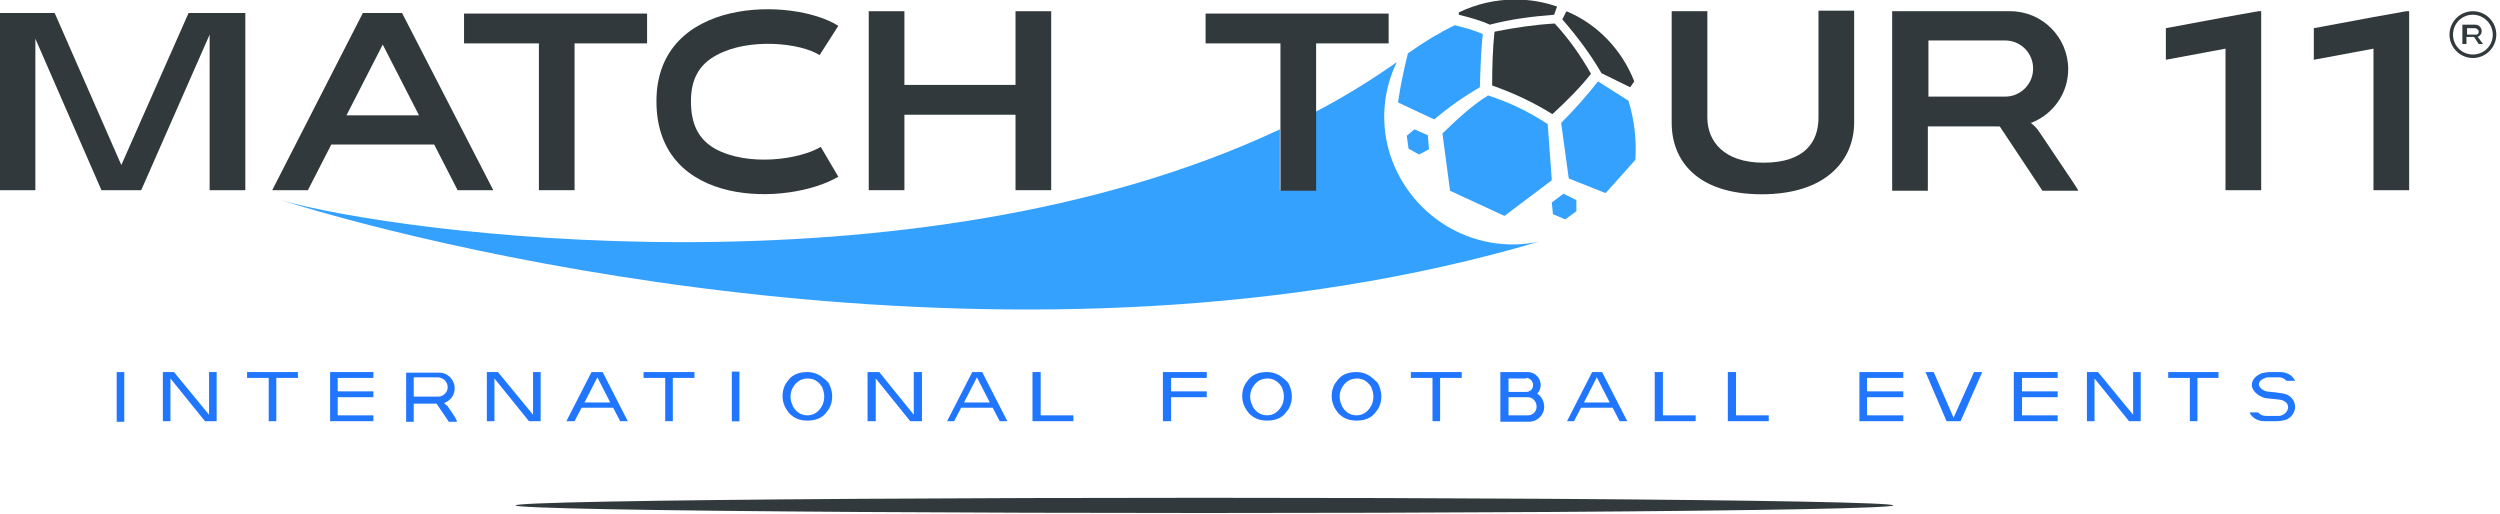
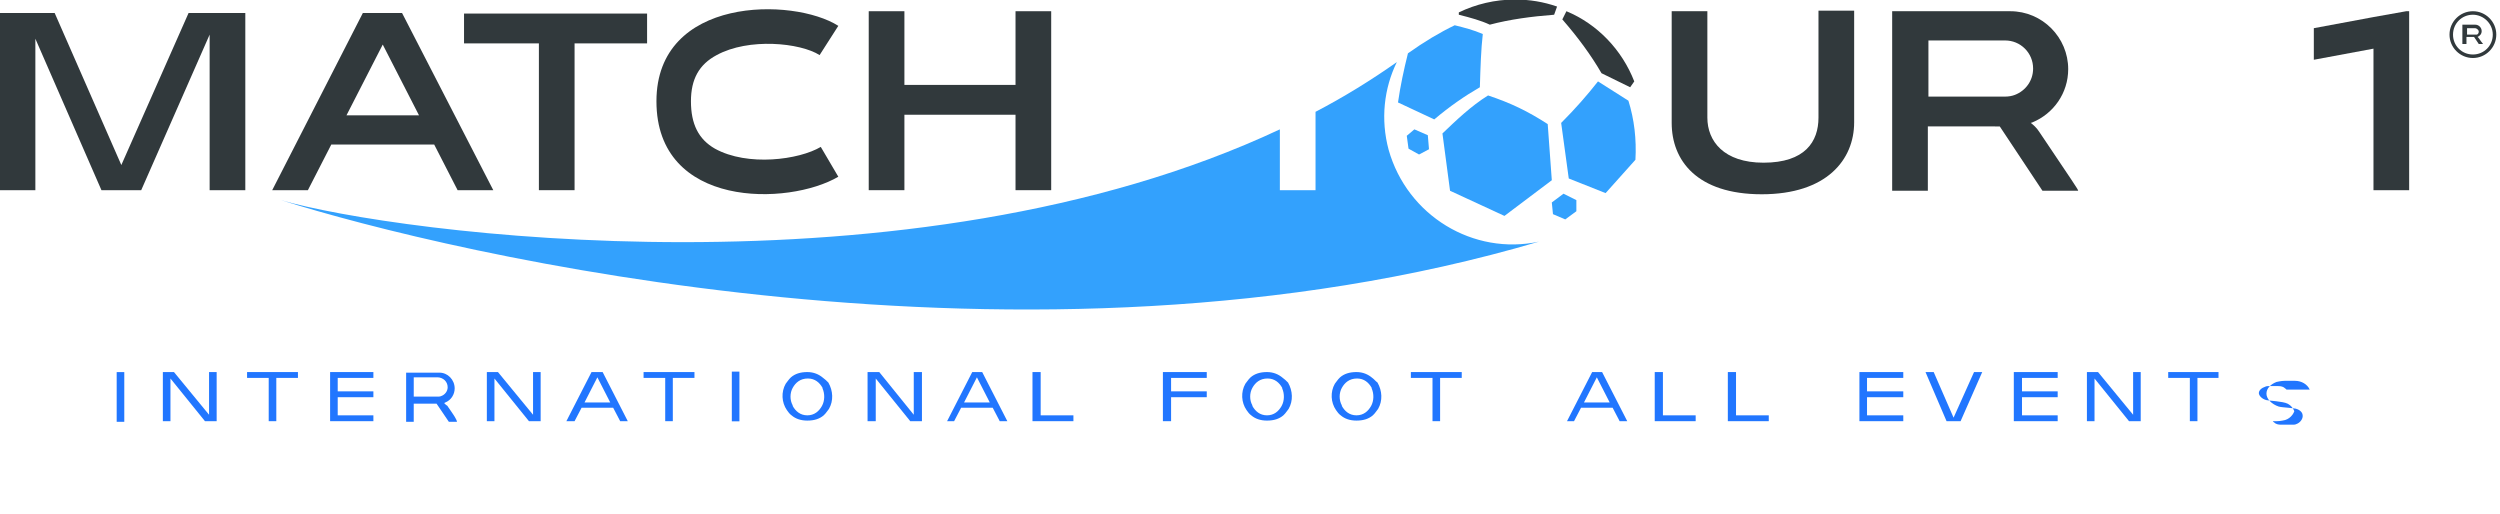
<svg xmlns="http://www.w3.org/2000/svg" xmlns:ns1="http://sodipodi.sourceforge.net/DTD/sodipodi-0.dtd" xmlns:ns2="http://www.inkscape.org/namespaces/inkscape" version="1.1" x="0px" y="0px" viewBox="0 0 280 57.587" xml:space="preserve" id="svg38" ns1:docname="MATCH TOUR 11 International Football Events2.svg" width="280" height="57.587" ns2:version="1.3.2 (091e20e, 2023-11-25, custom)">
  <defs id="defs38" />
  <ns1:namedview id="namedview38" pagecolor="#ffffff" bordercolor="#000000" borderopacity="0.25" ns2:showpageshadow="2" ns2:pageopacity="0.0" ns2:pagecheckerboard="0" ns2:deskcolor="#d1d1d1" ns2:zoom="2.3567949" ns2:cx="207.69732" ns2:cy="35.429472" ns2:window-width="1920" ns2:window-height="1009" ns2:window-x="-8" ns2:window-y="-8" ns2:window-maximized="1" ns2:current-layer="svg38" />
  <style type="text/css" id="style1">
	.st0{fill:#31393C;}
	.st1{fill:#33A1FD;}
	.st2{fill:#2176FF;}
</style>
  <g id="Layer_3" transform="translate(-90,-134.8)">
</g>
  <g id="Layer_2_copy" transform="matrix(0.655,0,0,0.655,-58.985,-88.347)">
-     <ellipse class="st0" cx="296" cy="221.3" rx="117.8" ry="1.3" id="ellipse1" />
    <path class="st1" d="m 353.2,176.2 c -87.1,25.7 -186.3,2 -215.1,-7.1 19.2,5.6 107.5,17.6 170.8,-12.1 v 10.4 H 315 V 154 c 4.8,-2.5 9.5,-5.4 13.9,-8.5 -2.2,4.5 -2.8,9.8 -1.4,15 3.2,11.3 14.5,18.1 25.7,15.7 z" id="path1" />
    <polygon class="st0" points="99.4,137.1 110.8,163.1 122.3,137.1 132,137.1 132,167.4 125.9,167.4 125.9,140.8 114.2,167.4 107.4,167.4 96.1,141.5 96.1,167.4 90,167.4 90,137.1 " id="polygon1" />
    <polygon class="st0" points="188.3,142.3 188.3,167.4 182.2,167.4 182.2,142.3 169.4,142.3 169.4,137.2 200.7,137.2 200.7,142.3 " id="polygon2" />
-     <polygon class="st0" points="315.1,142.3 315.1,167.5 309,167.5 309,142.3 296.2,142.3 296.2,137.2 327.5,137.2 327.5,142.3 " id="polygon3" />
    <polygon class="st0" points="263.7,149.4 263.7,136.8 269.8,136.8 269.8,167.4 263.7,167.4 263.7,154.5 244.7,154.5 244.7,167.4 238.6,167.4 238.6,136.8 244.7,136.8 244.7,149.4 " id="polygon4" />
    <path class="st0" d="M 407.1,155.8 V 136.7 H 401 V 155 c 0,4.1 -2.3,7.7 -9.4,7.7 -6.8,0 -9.6,-3.7 -9.6,-7.7 v -18.2 h -6.1 v 19.1 c 0,6.4 4.3,12.2 15.4,12.2 11.1,0 15.8,-5.9 15.8,-12.3 z" id="path4" />
    <path class="st0" d="m 438.8,157.5 c -0.5,-0.8 -1.1,-1.3 -1.5,-1.6 0.1,0 0.2,-0.1 0.3,-0.1 3.6,-1.5 6.1,-5 6.1,-9.1 0,-5.4 -4.4,-9.9 -9.9,-9.9 h -20.2 v 30.7 h 6.1 v -11 H 432 l 7.3,11 h 6.1 c 0.1,-0.1 -0.9,-1.5 -6.6,-10 z m -19,-6.1 v -9.6 h 13.1 c 1.3,0 2.5,0.5 3.4,1.4 0.9,0.9 1.4,2.1 1.4,3.4 0,2.1 -1.3,3.8 -3.1,4.5 -0.5,0.2 -1.1,0.3 -1.7,0.3 z" id="path5" />
-     <polygon class="st0" points="470.6,167.4 470.6,143.2 460.4,145.1 460.4,139.7 470.6,137.8 476.2,136.8 476.7,136.8 476.7,167.4 " id="polygon5" />
    <polygon class="st0" points="495.9,167.4 495.9,143.2 485.7,145.1 485.7,139.7 495.9,137.8 501.5,136.8 502,136.8 502,167.4 " id="polygon6" />
    <path class="st0" d="m 158.8,137.1 h -6.7 l -15.5,30.3 h 6.1 l 4,-7.8 h 17.6 l 4,7.8 h 6.1 z m -9.5,17.5 6.2,-12.1 6.2,12.1 z" id="path6" />
    <path class="st0" d="m 230.4,160 3,5.1 c -8.5,5 -31.1,5.5 -31.1,-12.9 0,-18 23.4,-17.8 31.1,-12.9 l -3.2,5 c -3.3,-2.1 -12.1,-3 -17.6,0 -3,1.6 -4.4,4.1 -4.4,7.9 0,3.9 1.3,6.5 4.1,8.1 5.6,3.1 14.4,1.9 18.1,-0.3 z" id="path7" />
-     <path class="st0" d="m 345.6,140.3 c -0.3,2.9 -0.4,6 -0.4,9.2 3.7,1.3 7.1,2.9 10.3,4.9 2.5,-2.3 4.8,-4.6 6.6,-6.9 -1.7,-3 -3.7,-5.9 -6.2,-8.6 -3.4,0.2 -6.8,0.7 -10.3,1.4 z" id="path8" />
    <path class="st0" d="m 356.3,136 -0.5,1.4 c -3.9,0.3 -7.6,0.8 -11,1.7 -1.5,-0.7 -3.3,-1.2 -5.3,-1.7 V 137 c 2.9,-1.4 6.2,-2.2 9.6,-2.2 2.5,0 4.9,0.4 7.2,1.2 z" id="path9" />
    <path class="st1" d="m 343.1,149.8 c -2.6,1.5 -5.2,3.3 -7.8,5.5 l -6.2,-2.9 c 0.4,-2.8 1,-5.6 1.7,-8.4 2.8,-2 5.5,-3.6 8,-4.8 1.6,0.4 3.2,0.8 4.8,1.5 -0.3,2.6 -0.4,5.7 -0.5,9.1 z" id="path10" />
    <path class="st1" d="m 344.5,151.2 c 3.9,1.3 6.8,2.7 10.2,4.9 l 0.7,9.6 -8.1,6.1 -9.3,-4.3 -1.3,-9.8 c 2.3,-2.2 4.9,-4.7 7.8,-6.5 z" id="path11" />
    <path class="st1" d="m 357,155.9 1.3,9.5 6.3,2.5 5.1,-5.7 c 0.2,-3.5 -0.2,-6.9 -1.2,-10.1 l -5.2,-3.3 c -1.8,2.3 -3.9,4.7 -6.3,7.1 z" id="path12" />
    <path class="st0" d="m 369.5,148.8 v 0 l -0.7,1 -4.9,-2.4 c -1.8,-3.1 -4,-6.1 -6.7,-9.2 l 0.7,-1.4 c 5.3,2.2 9.5,6.6 11.6,12 z" id="path13" />
    <polygon class="st1" points="355.6,171.5 355.4,169.5 357.4,168 359.6,169.1 359.6,171 357.7,172.4 " id="polygon13" />
    <polygon class="st1" points="330.6,158.1 331.9,157 334.2,158 334.4,160.4 332.7,161.3 330.9,160.3 " id="polygon14" />
    <g id="g16">
      <g id="g15">
        <path class="st0" d="m 513.9,141.4 c -0.1,-0.1 -0.1,-0.1 -0.2,-0.2 0,0 0,0 0,0 0.4,-0.2 0.7,-0.5 0.7,-1 0,-0.6 -0.5,-1.1 -1.1,-1.1 h -2.2 v 3.3 h 0.7 v -1.2 h 1.3 l 0.8,1.2 h 0.7 c 0.1,0 -0.1,-0.1 -0.7,-1 z m -2,-0.7 v -1 h 1.4 c 0.1,0 0.3,0.1 0.4,0.2 0.1,0.1 0.2,0.2 0.2,0.4 0,0.2 -0.1,0.4 -0.3,0.5 -0.1,0 -0.1,0 -0.2,0 h -1.5 z" id="path14" />
        <path class="st0" d="m 512.9,144.8 c -2.2,0 -4,-1.8 -4,-4 0,-2.2 1.8,-4 4,-4 2.2,0 4,1.8 4,4 0,2.2 -1.8,4 -4,4 z m 0,-7.4 c -1.9,0 -3.4,1.5 -3.4,3.4 0,1.9 1.5,3.4 3.4,3.4 1.9,0 3.4,-1.5 3.4,-3.4 0,-1.9 -1.6,-3.4 -3.4,-3.4 z" id="path15" />
      </g>
    </g>
    <g id="g38">
      <polygon class="st2" points="419.3,198.5 420.7,198.5 424.1,206.3 427.6,198.5 429,198.5 425.3,206.9 422.9,206.9 " id="polygon16" />
      <polygon class="st2" points="247.7,198.5 247.7,206.9 245.7,206.9 239.8,199.6 239.8,206.9 238.4,206.9 238.4,198.5 240.4,198.5 246.3,205.8 246.3,198.5 " id="polygon17" />
      <polygon class="st2" points="182.5,198.5 182.5,206.9 180.5,206.9 174.6,199.6 174.6,206.9 173.3,206.9 173.3,198.5 175.2,198.5 181.2,205.8 181.2,198.5 " id="polygon18" />
      <polygon class="st2" points="456.1,198.5 456.1,206.9 454.1,206.9 448.2,199.6 448.2,206.9 446.9,206.9 446.9,198.5 448.8,198.5 454.8,205.8 454.8,198.5 " id="polygon19" />
      <polygon class="st2" points="127.1,198.5 127.1,206.9 125.1,206.9 119.2,199.6 119.2,206.9 117.9,206.9 117.9,198.5 119.8,198.5 125.8,205.8 125.8,198.5 " id="polygon20" />
      <polygon class="st2" points="200.1,199.5 200.1,198.5 208.8,198.5 208.8,199.5 205.1,199.5 205.1,206.9 203.8,206.9 203.8,199.5 " id="polygon21" />
      <polygon class="st2" points="331.3,199.5 331.3,198.5 340,198.5 340,199.5 336.3,199.5 336.3,206.9 335,206.9 335,199.5 " id="polygon22" />
      <polygon class="st2" points="132.3,199.5 132.3,198.5 141,198.5 141,199.5 137.3,199.5 137.3,206.9 136,206.9 136,199.5 " id="polygon23" />
      <polygon class="st2" points="460.8,199.5 460.8,198.5 469.4,198.5 469.4,199.5 465.8,199.5 465.8,206.9 464.5,206.9 464.5,199.5 " id="polygon24" />
      <polygon class="st2" points="268,198.5 268,205.9 273.6,205.9 273.6,206.9 266.6,206.9 266.6,198.5 " id="polygon25" />
      <polygon class="st2" points="374.4,198.5 374.4,205.9 380,205.9 380,206.9 373,206.9 373,198.5 " id="polygon26" />
      <polygon class="st2" points="386.9,198.5 386.9,205.9 392.5,205.9 392.5,206.9 385.5,206.9 385.5,198.5 " id="polygon27" />
      <rect x="211.5" y="202" transform="rotate(90,215.782,202.706)" class="st2" width="8.5" height="1.3" id="rect27" />
      <rect x="106.4" y="202" transform="rotate(90,110.599,202.706)" class="st2" width="8.5" height="1.3" id="rect28" />
-       <path class="st2" d="m 482.5,204.5 c 0,0.9 -0.7,1.9 -1.7,2.2 0,0 -0.8,0.2 -1.4,0.2 h -2.2 c -1.1,0 -2.1,-0.6 -2.5,-1.5 h 1.5 c 0,0.1 0.1,0.1 0.2,0.2 0.3,0.3 0.7,0.4 1.2,0.4 h 2 c 0.2,0 0.4,0 0.6,-0.1 0.6,-0.2 1.1,-0.8 1.1,-1.4 0,-0.4 -0.2,-0.8 -0.8,-1.1 -0.5,-0.3 -2.6,-0.3 -3.3,-0.5 -1.2,-0.4 -2.1,-1.3 -2.1,-2.2 0,-0.9 0.7,-1.6 1.7,-2 0,0 0.8,-0.2 1.4,-0.2 h 1.8 c 1.1,0 2.1,0.6 2.5,1.5 H 481 c 0,-0.1 -0.1,-0.1 -0.2,-0.2 -0.3,-0.3 -0.7,-0.4 -1.2,-0.4 H 478 c -0.2,0 -0.4,0 -0.6,0.1 -0.6,0.2 -1.1,0.6 -1.1,1.1 0,0.4 0.5,1 1.3,1.2 0.4,0.1 2.8,0.2 3.6,0.6 0.8,0.4 1.3,1.2 1.3,2.1 z" id="path28" />
+       <path class="st2" d="m 482.5,204.5 c 0,0.9 -0.7,1.9 -1.7,2.2 0,0 -0.8,0.2 -1.4,0.2 h -2.2 h 1.5 c 0,0.1 0.1,0.1 0.2,0.2 0.3,0.3 0.7,0.4 1.2,0.4 h 2 c 0.2,0 0.4,0 0.6,-0.1 0.6,-0.2 1.1,-0.8 1.1,-1.4 0,-0.4 -0.2,-0.8 -0.8,-1.1 -0.5,-0.3 -2.6,-0.3 -3.3,-0.5 -1.2,-0.4 -2.1,-1.3 -2.1,-2.2 0,-0.9 0.7,-1.6 1.7,-2 0,0 0.8,-0.2 1.4,-0.2 h 1.8 c 1.1,0 2.1,0.6 2.5,1.5 H 481 c 0,-0.1 -0.1,-0.1 -0.2,-0.2 -0.3,-0.3 -0.7,-0.4 -1.2,-0.4 H 478 c -0.2,0 -0.4,0 -0.6,0.1 -0.6,0.2 -1.1,0.6 -1.1,1.1 0,0.4 0.5,1 1.3,1.2 0.4,0.1 2.8,0.2 3.6,0.6 0.8,0.4 1.3,1.2 1.3,2.1 z" id="path28" />
      <path class="st2" d="m 261,206.9 -1.2,-2.3 h -5.4 l -1.2,2.3 H 252 l 4.3,-8.4 h 1.7 l 4.3,8.4 z m -6.1,-3.2 h 4.4 l -2.2,-4.3 z" id="path29" />
      <path class="st2" d="m 196.1,206.9 -1.2,-2.3 h -5.4 l -1.2,2.3 h -1.4 l 4.3,-8.4 h 1.9 l 4.3,8.4 z m -6.1,-3.2 h 4.4 l -2.2,-4.3 z" id="path30" />
      <path class="st2" d="m 367,206.9 -1.2,-2.3 h -5.4 l -1.2,2.3 H 358 l 4.3,-8.4 h 1.7 l 4.3,8.4 z m -6.1,-3.2 h 4.4 l -2.2,-4.3 z" id="path31" />
      <polygon class="st2" points="153.9,198.5 153.9,199.5 147.8,199.5 147.8,201.8 153.9,201.8 153.9,202.8 147.8,202.8 147.8,205.9 153.9,205.9 153.9,206.9 146.5,206.9 146.5,198.5 " id="polygon31" />
      <polygon class="st2" points="415.5,198.5 415.5,199.5 409.3,199.5 409.3,201.8 415.5,201.8 415.5,202.8 409.3,202.8 409.3,205.9 415.5,205.9 415.5,206.9 408,206.9 408,198.5 " id="polygon32" />
      <polygon class="st2" points="441.9,198.5 441.9,199.5 435.8,199.5 435.8,201.8 441.9,201.8 441.9,202.8 435.8,202.8 435.8,205.9 441.9,205.9 441.9,206.9 434.4,206.9 434.4,198.5 " id="polygon33" />
      <polygon class="st2" points="290.3,199.5 290.3,201.8 296.4,201.8 296.4,202.8 290.3,202.8 290.3,206.9 288.9,206.9 288.9,198.5 296.4,198.5 296.4,199.5 " id="polygon34" />
-       <path class="st2" d="m 352.9,202.2 c 0.4,-0.4 0.6,-0.9 0.6,-1.5 0,-1.2 -1,-2.2 -2.2,-2.2 h -4.7 v 8.5 h 4.9 c 1.4,0 2.6,-1.1 2.6,-2.6 0,-0.9 -0.5,-1.8 -1.2,-2.2 z m -1.9,-2.7 c 0.6,0 1.2,0.5 1.2,1.2 0,0.7 -0.5,1.2 -1.2,1.2 h -3 v -2.3 h 3 z m 0.3,6.4 H 348 v -3.1 h 3.3 c 0.8,0 1.5,0.7 1.5,1.6 0,0.9 -0.7,1.5 -1.5,1.5 z" id="path34" />
      <path class="st2" d="m 230.8,199.5 c -0.7,-0.6 -1.6,-1 -2.7,-1 -1.2,0 -2.1,0.3 -2.8,0.9 -0.2,0.2 -0.4,0.4 -0.6,0.7 -0.1,0.1 -0.2,0.3 -0.3,0.4 -0.8,1.4 -0.7,3.2 0.2,4.5 0.2,0.3 0.5,0.7 0.8,0.9 0.7,0.6 1.6,0.9 2.7,0.9 1.2,0 2.1,-0.3 2.8,-0.9 0.2,-0.2 0.4,-0.4 0.6,-0.7 0.1,-0.1 0.2,-0.3 0.3,-0.4 0.8,-1.4 0.7,-3.1 -0.1,-4.5 -0.3,-0.3 -0.6,-0.6 -0.9,-0.8 z m -0.2,4.8 c -0.5,0.9 -1.3,1.6 -2.5,1.6 -1.2,0 -2,-0.7 -2.5,-1.6 0,0 0,-0.1 0,-0.1 -0.5,-0.9 -0.5,-2.1 0,-3 0,0 0,0 0,0 0.5,-0.9 1.3,-1.6 2.6,-1.6 1.2,0 2,0.7 2.5,1.6 0,0 0,0.1 0,0.1 0.4,0.9 0.4,2.1 -0.1,3 z" id="path35" />
      <path class="st2" d="m 309.4,199.5 c -0.7,-0.6 -1.6,-1 -2.7,-1 -1.2,0 -2.1,0.3 -2.8,0.9 -0.2,0.2 -0.4,0.4 -0.6,0.7 -0.1,0.1 -0.2,0.3 -0.3,0.4 -0.8,1.4 -0.7,3.2 0.2,4.5 0.2,0.3 0.5,0.7 0.8,0.9 0.7,0.6 1.6,0.9 2.7,0.9 1.2,0 2.1,-0.3 2.8,-0.9 0.2,-0.2 0.4,-0.4 0.6,-0.7 0.1,-0.1 0.2,-0.3 0.3,-0.4 0.8,-1.4 0.7,-3.1 -0.1,-4.5 -0.3,-0.3 -0.6,-0.6 -0.9,-0.8 z m -0.2,4.8 c -0.5,0.9 -1.3,1.6 -2.5,1.6 -1.2,0 -2,-0.7 -2.5,-1.6 0,0 0,-0.1 0,-0.1 -0.5,-0.9 -0.5,-2.1 0,-3 0,0 0,0 0,0 0.5,-0.9 1.3,-1.6 2.6,-1.6 1.2,0 2,0.7 2.5,1.6 0,0 0,0.1 0,0.1 0.4,0.9 0.4,2.1 -0.1,3 z" id="path36" />
      <path class="st2" d="m 324.7,199.5 c -0.7,-0.6 -1.6,-1 -2.7,-1 -1.2,0 -2.1,0.3 -2.8,0.9 -0.2,0.2 -0.4,0.4 -0.6,0.7 -0.1,0.1 -0.2,0.3 -0.3,0.4 -0.8,1.4 -0.7,3.2 0.2,4.5 0.2,0.3 0.5,0.7 0.8,0.9 0.7,0.6 1.6,0.9 2.7,0.9 1.2,0 2.1,-0.3 2.8,-0.9 0.2,-0.2 0.4,-0.4 0.6,-0.7 0.1,-0.1 0.2,-0.3 0.3,-0.4 0.8,-1.4 0.7,-3.1 -0.1,-4.5 -0.4,-0.3 -0.6,-0.6 -0.9,-0.8 z m -0.2,4.8 c -0.5,0.9 -1.3,1.6 -2.5,1.6 -1.2,0 -2,-0.7 -2.5,-1.6 0,0 0,-0.1 0,-0.1 -0.5,-0.9 -0.5,-2.1 0,-3 0,0 0,0 0,0 0.5,-0.9 1.3,-1.6 2.6,-1.6 1.2,0 2,0.7 2.5,1.6 0,0 0,0.1 0,0.1 0.4,0.9 0.4,2.1 -0.1,3 z" id="path37" />
      <path class="st2" d="m 166.7,204.5 c -0.1,-0.2 -0.2,-0.3 -0.4,-0.4 l -0.3,-0.3 0.2,-0.1 c 1,-0.4 1.6,-1.4 1.6,-2.4 0,-1.5 -1.2,-2.7 -2.6,-2.7 h -5.7 v 8.4 h 1.3 v -3.1 h 3.9 l 2.1,3.1 h 1.4 c -0.1,-0.5 -0.6,-1.2 -1.5,-2.5 z m -1.2,-1.9 c -0.2,0.1 -0.4,0.1 -0.6,0.1 h -4.1 v -3.3 h 4.1 c 0.4,0 0.9,0.2 1.2,0.5 0.3,0.3 0.5,0.7 0.5,1.2 0,0.7 -0.5,1.3 -1.1,1.5 z" id="path38" />
    </g>
  </g>
  <g id="Layer_1" transform="translate(-90,-134.8)">
</g>
</svg>